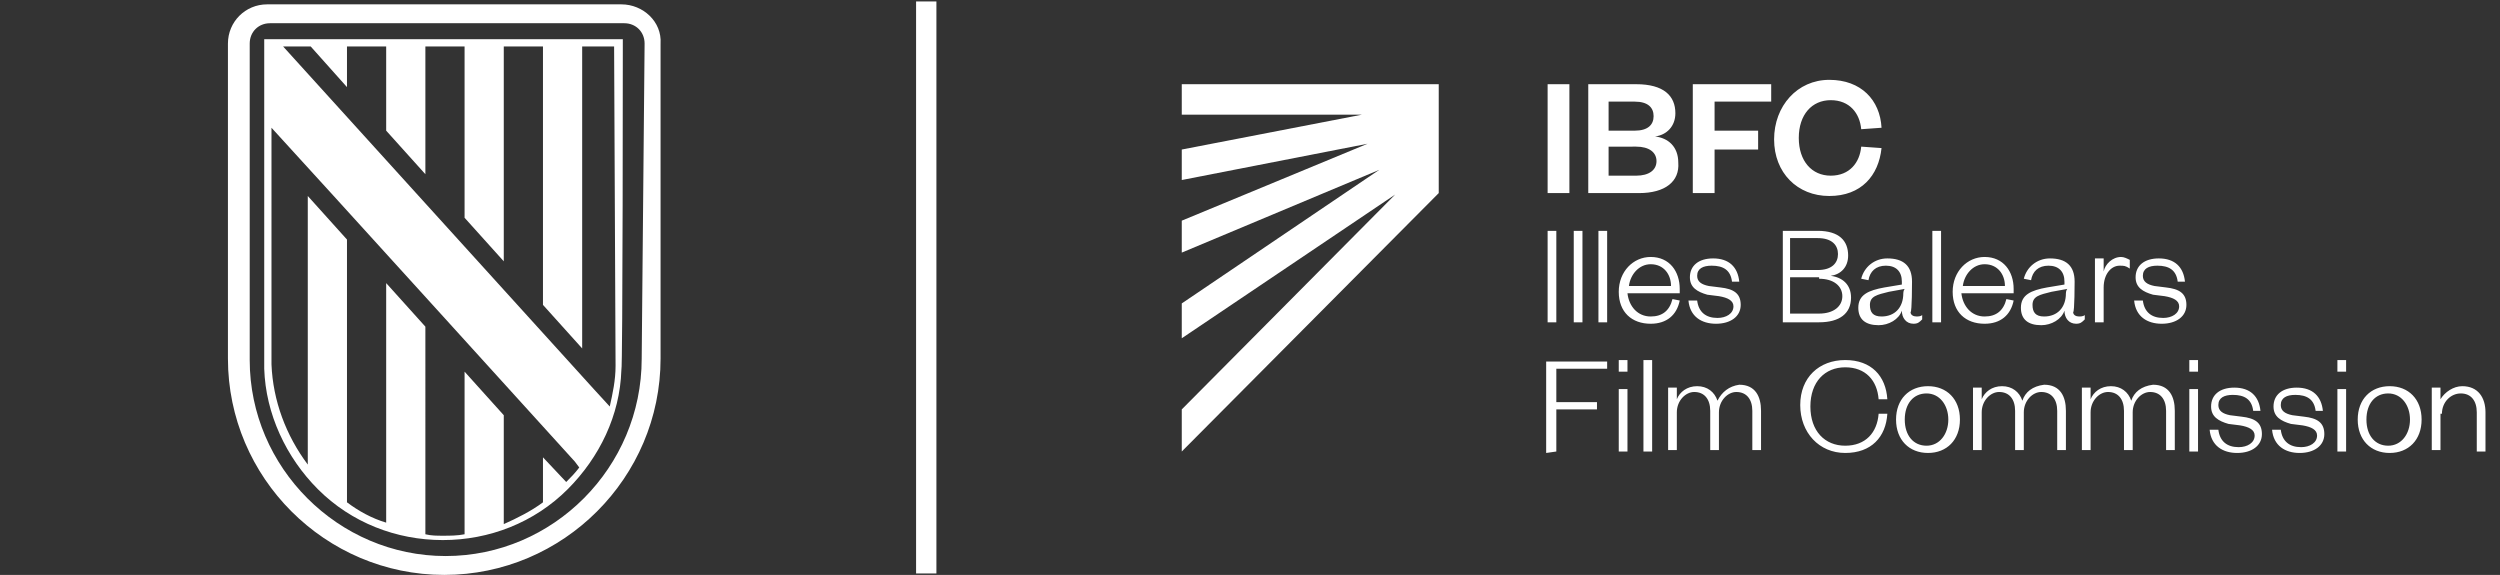
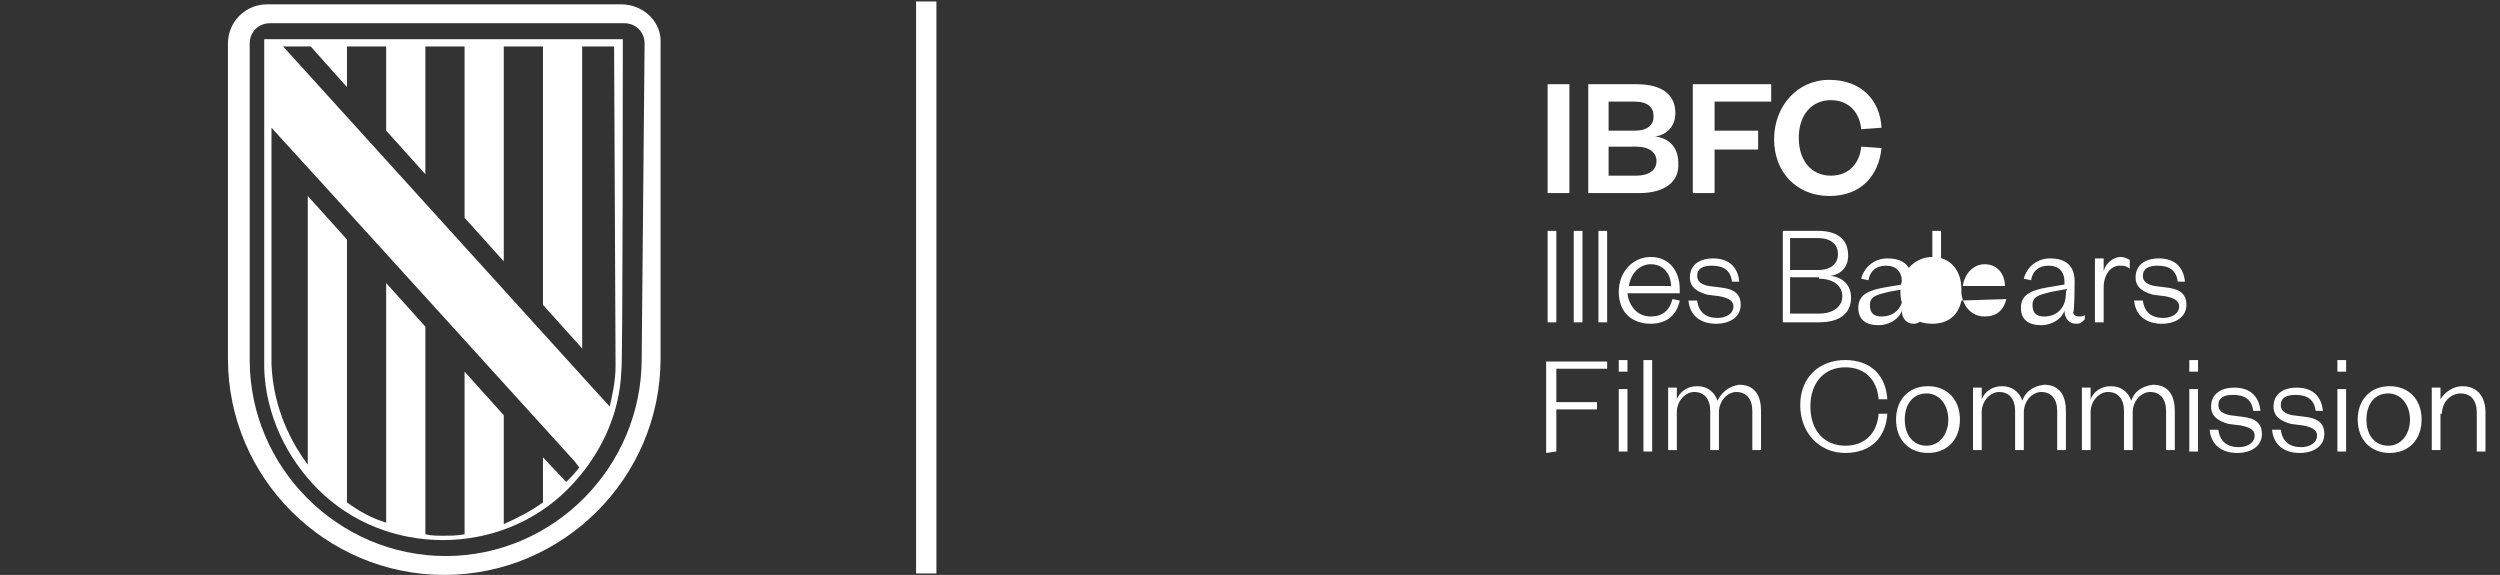
<svg xmlns="http://www.w3.org/2000/svg" version="1.1" id="Capa_2_00000153665005202340108200000010621203908395000727_" x="0px" y="0px" viewBox="0 0 172.2 39.6" style="enable-background:new 0 0 172.2 39.6;" xml:space="preserve">
  <rect x="0" y="0" width="172.2" height="39.6" fill="#333333" stroke="none" />
  <style type="text/css">
	.st0{fill:#FFFFFF;}
</style>
  <g>
    <path class="st0" d="M44.2,24.7c0,7.5-6.1,13.6-13.5,13.6s-13.5-6.1-13.5-13.5V3c0-0.8,0.6-1.4,1.4-1.4h24.4c0.8,0,1.4,0.6,1.4,1.4   L44.2,24.7L44.2,24.7L44.2,24.7z M42.8,0.3H18.4c-1.5,0-2.7,1.2-2.7,2.7v21.7c0,8.2,6.7,14.9,14.9,14.9s14.9-6.7,14.9-14.9V3   C45.6,1.5,44.3,0.3,42.8,0.3" />
    <path class="st0" d="M42.4,25.2c0,1-0.2,1.9-0.4,2.8l-1.1-1.2L19.5,3.2h1.9L23.9,6V3.2h2.7V9l2.7,3V3.2H32V15l2.7,3V3.2h2.7V21   l2.7,3V3.2h2.2L42.4,25.2L42.4,25.2z M18.7,8.8c2.4,2.6,20.9,23,20.9,23l0.3,0.4c-0.3,0.4-0.6,0.7-0.9,1l-1.6-1.7v3.1   c-0.8,0.6-1.8,1.1-2.7,1.5v-7.5l-2.7-3v11.2c-0.5,0.1-1,0.1-1.5,0.1c-0.4,0-0.8,0-1.2-0.1V22.5l-2.7-3V36c-1-0.3-1.9-0.8-2.7-1.4   V16.5l-2.7-3v18.5c-1.5-2-2.4-4.4-2.5-6.9L18.7,8.8L18.7,8.8z M42.9,2.7H18.2l0,22.7c0.1,3.1,1.5,6.1,3.7,8.3   c2.3,2.3,5.4,3.5,8.6,3.5s6.3-1.2,8.6-3.5c2.2-2.2,3.6-5.1,3.7-8.2C42.9,25.5,42.9,2.7,42.9,2.7z" />
  </g>
  <polygon class="st0" points="34.5,16.6 34.5,16.6 34.5,16.5 " />
  <rect x="63.1" y="0.1" class="st0" width="1.4" height="39.4" />
  <g>
    <path class="st0" d="M168.2,28.5c0-0.8,0.6-1.4,1.3-1.4c0.7,0,1.1,0.5,1.1,1.3v2.7h0.6v-2.7c0-1-0.5-1.8-1.6-1.8   c-0.6,0-1.2,0.4-1.5,0.9v-0.8h-0.6v4.3h0.6V28.5z M166.8,28.9c0-1.4-0.9-2.3-2.2-2.3s-2.2,0.9-2.2,2.3s0.9,2.3,2.2,2.3   S166.8,30.3,166.8,28.9 M163,28.9c0-1.1,0.6-1.8,1.5-1.8s1.5,0.8,1.5,1.8s-0.6,1.8-1.5,1.8S163,30,163,28.9 M161,25.6h0.6v-0.8H161   V25.6z M161,31.1h0.6v-4.3H161V31.1z M156.5,29.6c0.1,1.1,0.9,1.6,1.9,1.6c1,0,1.7-0.5,1.7-1.3c0-0.8-0.5-1.1-1.4-1.2l-0.8-0.1   c-0.5-0.1-0.8-0.3-0.8-0.7c0-0.5,0.4-0.7,1-0.7c0.8,0,1.3,0.3,1.4,1.1l0.5,0c-0.1-1-0.7-1.6-1.8-1.6c-1,0-1.6,0.5-1.6,1.3   c0,0.7,0.5,1,1.2,1.2l0.8,0.1c0.6,0.1,1,0.3,1,0.7c0,0.5-0.5,0.8-1.1,0.8c-0.8,0-1.3-0.4-1.4-1.2L156.5,29.6z M152.2,29.6   c0.1,1.1,0.9,1.6,1.9,1.6c1,0,1.7-0.5,1.7-1.3c0-0.8-0.5-1.1-1.4-1.2l-0.8-0.1c-0.5-0.1-0.8-0.3-0.8-0.7c0-0.5,0.4-0.7,1-0.7   c0.8,0,1.3,0.3,1.4,1.1l0.5,0c-0.1-1-0.7-1.6-1.8-1.6c-1,0-1.6,0.5-1.6,1.3c0,0.7,0.5,1,1.2,1.2l0.8,0.1c0.6,0.1,1,0.3,1,0.7   c0,0.5-0.5,0.8-1.1,0.8c-0.8,0-1.3-0.4-1.4-1.2L152.2,29.6z M150.8,25.6h0.6v-0.8h-0.6V25.6z M150.8,31.1h0.6v-4.3h-0.6V31.1z    M146.8,27.6c-0.2-0.6-0.7-1-1.4-1c-0.7,0-1.2,0.4-1.4,0.9v-0.8h-0.6v4.3h0.6v-2.6c0-0.8,0.6-1.4,1.2-1.4c0.7,0,1.1,0.5,1.1,1.3   v2.7h0.6v-2.6c0-0.8,0.6-1.4,1.2-1.4c0.7,0,1.1,0.5,1.1,1.3v2.7h0.6v-2.7c0-1-0.4-1.8-1.5-1.8C147.5,26.6,147,27,146.8,27.6    M139.3,27.6c-0.2-0.6-0.7-1-1.4-1c-0.7,0-1.2,0.4-1.4,0.9v-0.8h-0.6v4.3h0.6v-2.6c0-0.8,0.6-1.4,1.2-1.4c0.7,0,1.1,0.5,1.1,1.3   v2.7h0.6v-2.6c0-0.8,0.6-1.4,1.2-1.4c0.7,0,1.1,0.5,1.1,1.3v2.7h0.6v-2.7c0-1-0.4-1.8-1.5-1.8C140,26.6,139.5,27,139.3,27.6    M135,28.9c0-1.4-0.9-2.3-2.2-2.3s-2.2,0.9-2.2,2.3s0.9,2.3,2.2,2.3S135,30.3,135,28.9 M131.2,28.9c0-1.1,0.6-1.8,1.5-1.8   s1.5,0.8,1.5,1.8s-0.6,1.8-1.5,1.8S131.2,30,131.2,28.9 M124,27.9c0,1.9,1.3,3.3,3.1,3.3s2.8-1.1,2.9-2.7l-0.6,0   c-0.1,1.3-0.9,2.2-2.3,2.2s-2.4-1-2.4-2.7s1-2.7,2.4-2.7s2.2,0.9,2.3,2.2l0.6,0c-0.1-1.6-1.1-2.7-2.9-2.7S124,26,124,27.9    M118.3,27.6c-0.2-0.6-0.7-1-1.4-1c-0.7,0-1.2,0.4-1.4,0.9v-0.8h-0.6v4.3h0.6v-2.6c0-0.8,0.6-1.4,1.2-1.4c0.7,0,1.1,0.5,1.1,1.3   v2.7h0.6v-2.6c0-0.8,0.6-1.4,1.2-1.4c0.7,0,1.1,0.5,1.1,1.3v2.7h0.6v-2.7c0-1-0.4-1.8-1.5-1.8C119.1,26.6,118.6,27,118.3,27.6    M113.2,31.1h0.6v-6.3h-0.6V31.1z M111.5,25.6h0.6v-0.8h-0.6V25.6z M111.5,31.1h0.6v-4.3h-0.6V31.1z M107.2,31.1v-2.9h2.8v-0.5   h-2.8v-2.3h3.5v-0.5h-4.2v6.3L107.2,31.1L107.2,31.1z" />
-     <path class="st0" d="M147,20.7c0.1,1.1,0.9,1.6,1.9,1.6c1,0,1.7-0.5,1.7-1.3c0-0.8-0.5-1.1-1.4-1.2l-0.8-0.1   c-0.5-0.1-0.8-0.3-0.8-0.7c0-0.5,0.4-0.7,1-0.7c0.8,0,1.3,0.3,1.4,1.1l0.5,0c-0.1-1-0.7-1.6-1.8-1.6c-1,0-1.6,0.5-1.6,1.3   c0,0.7,0.5,1,1.2,1.2l0.8,0.1c0.6,0.1,1,0.3,1,0.7c0,0.5-0.5,0.8-1.1,0.8c-0.8,0-1.3-0.4-1.4-1.2L147,20.7z M146.7,17.9   c-0.2-0.1-0.4-0.2-0.6-0.2c-0.6,0-1.1,0.5-1.2,1v-0.9h-0.6v4.4h0.6v-2.4c0-0.9,0.5-1.5,1.1-1.5c0.3,0,0.4,0,0.7,0.2L146.7,17.9   L146.7,17.9z M142.9,19.4c0-1.1-0.6-1.6-1.7-1.6c-0.9,0-1.6,0.6-1.8,1.4l0.5,0.1c0.1-0.6,0.5-1,1.2-1s1.1,0.4,1.1,1.1v0.2l-1.2,0.2   c-1.1,0.2-1.8,0.5-1.8,1.4c0,0.8,0.5,1.2,1.4,1.2c0.7,0,1.4-0.4,1.6-1c0,0.5,0.3,0.9,0.8,0.9c0.3,0,0.4-0.1,0.6-0.3v-0.3   c-0.1,0.1-0.3,0.1-0.4,0.1c-0.2,0-0.4-0.1-0.4-0.3C142.9,21.5,142.9,19.4,142.9,19.4z M142.3,20.2c0,1-0.6,1.6-1.5,1.6   c-0.6,0-0.8-0.3-0.8-0.8c0-0.6,0.5-0.7,1.3-0.9l1.1-0.2C142.3,20,142.3,20.2,142.3,20.2z M135.2,19.7c0.1-0.8,0.7-1.5,1.5-1.5   c0.9,0,1.4,0.7,1.4,1.5H135.2z M138.2,20.6c-0.2,0.8-0.7,1.2-1.5,1.2c-0.9,0-1.5-0.7-1.6-1.6h3.6v-0.3c0-1.2-0.7-2.2-2-2.2   c-1.2,0-2.2,1-2.2,2.4s0.9,2.2,2.2,2.2c1.1,0,1.8-0.6,2-1.6L138.2,20.6z M133.1,22.2h0.6v-6.3h-0.6V22.2z M131.7,19.4   c0-1.1-0.6-1.6-1.7-1.6c-0.9,0-1.6,0.6-1.8,1.4l0.5,0.1c0.1-0.6,0.5-1,1.2-1s1.1,0.4,1.1,1.1v0.2l-1.2,0.2   c-1.1,0.2-1.8,0.5-1.8,1.4c0,0.8,0.5,1.2,1.4,1.2c0.7,0,1.4-0.4,1.6-1c0,0.5,0.3,0.9,0.8,0.9c0.3,0,0.4-0.1,0.6-0.3v-0.3   c-0.1,0.1-0.3,0.1-0.4,0.1c-0.2,0-0.4-0.1-0.4-0.3C131.7,21.5,131.7,19.4,131.7,19.4z M131.1,20.2c0,1-0.6,1.6-1.5,1.6   c-0.6,0-0.8-0.3-0.8-0.8c0-0.6,0.5-0.7,1.3-0.9l1.1-0.2C131.1,20,131.1,20.2,131.1,20.2z M123.3,16.4h1.9c1,0,1.4,0.5,1.4,1.1   s-0.4,1.1-1.4,1.1h-1.9V16.4z M125.3,19.2c1,0,1.6,0.5,1.6,1.2s-0.6,1.2-1.6,1.2h-2v-2.5H125.3z M127.5,20.5c0-0.9-0.6-1.4-1.4-1.5   c0.7-0.1,1.2-0.6,1.2-1.4c0-1-0.6-1.7-2.1-1.7h-2.4v6.3h2.5C126.7,22.2,127.5,21.6,127.5,20.5 M116.3,20.7c0.1,1.1,0.9,1.6,1.9,1.6   c1,0,1.7-0.5,1.7-1.3c0-0.8-0.5-1.1-1.4-1.2l-0.8-0.1c-0.5-0.1-0.8-0.3-0.8-0.7c0-0.5,0.4-0.7,1-0.7c0.8,0,1.3,0.3,1.4,1.1l0.5,0   c-0.1-1-0.7-1.6-1.8-1.6c-1,0-1.6,0.5-1.6,1.3c0,0.7,0.5,1,1.2,1.2l0.8,0.1c0.6,0.1,1,0.3,1,0.7c0,0.5-0.5,0.8-1.1,0.8   c-0.8,0-1.3-0.4-1.4-1.2L116.3,20.7z M112.2,19.7c0.1-0.8,0.7-1.5,1.5-1.5c0.9,0,1.4,0.7,1.4,1.5H112.2z M115.2,20.6   c-0.2,0.8-0.7,1.2-1.5,1.2c-0.9,0-1.5-0.7-1.6-1.6h3.6v-0.3c0-1.2-0.7-2.2-2-2.2c-1.2,0-2.2,1-2.2,2.4s0.9,2.2,2.2,2.2   c1.1,0,1.8-0.6,2-1.6L115.2,20.6z M110.1,22.2h0.6v-6.3h-0.6V22.2z M108.4,22.2h0.6v-6.3h-0.6V22.2z M106.6,22.2h0.6v-6.3h-0.6   V22.2z" />
+     <path class="st0" d="M147,20.7c0.1,1.1,0.9,1.6,1.9,1.6c1,0,1.7-0.5,1.7-1.3c0-0.8-0.5-1.1-1.4-1.2l-0.8-0.1   c-0.5-0.1-0.8-0.3-0.8-0.7c0-0.5,0.4-0.7,1-0.7c0.8,0,1.3,0.3,1.4,1.1l0.5,0c-0.1-1-0.7-1.6-1.8-1.6c-1,0-1.6,0.5-1.6,1.3   c0,0.7,0.5,1,1.2,1.2l0.8,0.1c0.6,0.1,1,0.3,1,0.7c0,0.5-0.5,0.8-1.1,0.8c-0.8,0-1.3-0.4-1.4-1.2L147,20.7z M146.7,17.9   c-0.2-0.1-0.4-0.2-0.6-0.2c-0.6,0-1.1,0.5-1.2,1v-0.9h-0.6v4.4h0.6v-2.4c0-0.9,0.5-1.5,1.1-1.5c0.3,0,0.4,0,0.7,0.2L146.7,17.9   L146.7,17.9z M142.9,19.4c0-1.1-0.6-1.6-1.7-1.6c-0.9,0-1.6,0.6-1.8,1.4l0.5,0.1c0.1-0.6,0.5-1,1.2-1s1.1,0.4,1.1,1.1v0.2l-1.2,0.2   c-1.1,0.2-1.8,0.5-1.8,1.4c0,0.8,0.5,1.2,1.4,1.2c0.7,0,1.4-0.4,1.6-1c0,0.5,0.3,0.9,0.8,0.9c0.3,0,0.4-0.1,0.6-0.3v-0.3   c-0.1,0.1-0.3,0.1-0.4,0.1c-0.2,0-0.4-0.1-0.4-0.3C142.9,21.5,142.9,19.4,142.9,19.4z M142.3,20.2c0,1-0.6,1.6-1.5,1.6   c-0.6,0-0.8-0.3-0.8-0.8c0-0.6,0.5-0.7,1.3-0.9l1.1-0.2C142.3,20,142.3,20.2,142.3,20.2z M135.2,19.7c0.1-0.8,0.7-1.5,1.5-1.5   c0.9,0,1.4,0.7,1.4,1.5H135.2z M138.2,20.6c-0.2,0.8-0.7,1.2-1.5,1.2c-0.9,0-1.5-0.7-1.6-1.6v-0.3c0-1.2-0.7-2.2-2-2.2   c-1.2,0-2.2,1-2.2,2.4s0.9,2.2,2.2,2.2c1.1,0,1.8-0.6,2-1.6L138.2,20.6z M133.1,22.2h0.6v-6.3h-0.6V22.2z M131.7,19.4   c0-1.1-0.6-1.6-1.7-1.6c-0.9,0-1.6,0.6-1.8,1.4l0.5,0.1c0.1-0.6,0.5-1,1.2-1s1.1,0.4,1.1,1.1v0.2l-1.2,0.2   c-1.1,0.2-1.8,0.5-1.8,1.4c0,0.8,0.5,1.2,1.4,1.2c0.7,0,1.4-0.4,1.6-1c0,0.5,0.3,0.9,0.8,0.9c0.3,0,0.4-0.1,0.6-0.3v-0.3   c-0.1,0.1-0.3,0.1-0.4,0.1c-0.2,0-0.4-0.1-0.4-0.3C131.7,21.5,131.7,19.4,131.7,19.4z M131.1,20.2c0,1-0.6,1.6-1.5,1.6   c-0.6,0-0.8-0.3-0.8-0.8c0-0.6,0.5-0.7,1.3-0.9l1.1-0.2C131.1,20,131.1,20.2,131.1,20.2z M123.3,16.4h1.9c1,0,1.4,0.5,1.4,1.1   s-0.4,1.1-1.4,1.1h-1.9V16.4z M125.3,19.2c1,0,1.6,0.5,1.6,1.2s-0.6,1.2-1.6,1.2h-2v-2.5H125.3z M127.5,20.5c0-0.9-0.6-1.4-1.4-1.5   c0.7-0.1,1.2-0.6,1.2-1.4c0-1-0.6-1.7-2.1-1.7h-2.4v6.3h2.5C126.7,22.2,127.5,21.6,127.5,20.5 M116.3,20.7c0.1,1.1,0.9,1.6,1.9,1.6   c1,0,1.7-0.5,1.7-1.3c0-0.8-0.5-1.1-1.4-1.2l-0.8-0.1c-0.5-0.1-0.8-0.3-0.8-0.7c0-0.5,0.4-0.7,1-0.7c0.8,0,1.3,0.3,1.4,1.1l0.5,0   c-0.1-1-0.7-1.6-1.8-1.6c-1,0-1.6,0.5-1.6,1.3c0,0.7,0.5,1,1.2,1.2l0.8,0.1c0.6,0.1,1,0.3,1,0.7c0,0.5-0.5,0.8-1.1,0.8   c-0.8,0-1.3-0.4-1.4-1.2L116.3,20.7z M112.2,19.7c0.1-0.8,0.7-1.5,1.5-1.5c0.9,0,1.4,0.7,1.4,1.5H112.2z M115.2,20.6   c-0.2,0.8-0.7,1.2-1.5,1.2c-0.9,0-1.5-0.7-1.6-1.6h3.6v-0.3c0-1.2-0.7-2.2-2-2.2c-1.2,0-2.2,1-2.2,2.4s0.9,2.2,2.2,2.2   c1.1,0,1.8-0.6,2-1.6L115.2,20.6z M110.1,22.2h0.6v-6.3h-0.6V22.2z M108.4,22.2h0.6v-6.3h-0.6V22.2z M106.6,22.2h0.6v-6.3h-0.6   V22.2z" />
    <path class="st0" d="M122.2,9.6c0,2.3,1.6,3.9,3.8,3.9s3.4-1.4,3.6-3.3l-1.4-0.1c-0.1,1.1-0.8,2-2.1,2s-2.2-1-2.2-2.6   s0.9-2.6,2.2-2.6s2,0.9,2.1,2l1.4-0.1c-0.1-1.9-1.4-3.3-3.6-3.3S122.2,7.3,122.2,9.6 M118.1,13.3v-3h3V9h-3v-2h3.9V5.8h-5.4v7.5   H118.1z M110.8,7h1.8c0.9,0,1.3,0.4,1.3,1s-0.4,1-1.3,1h-1.8C110.8,8.9,110.8,7,110.8,7z M112.7,10.1c0.9,0,1.4,0.4,1.4,1   s-0.5,1-1.4,1h-1.9v-2H112.7z M115.6,11.2c0-1.1-0.7-1.7-1.6-1.8c0.8-0.1,1.4-0.7,1.4-1.6c0-1.2-0.8-2-2.7-2h-3.3v7.5h3.5   C114.7,13.3,115.7,12.5,115.6,11.2 M106.6,13.3h1.5V5.8h-1.5V13.3z" />
-     <polygon class="st0" points="99.1,5.8 81.4,5.8 81.4,7.9 93.8,7.9 81.4,10.3 81.4,12.4 94.2,9.9 81.4,15.2 81.4,17.4 95,11.7    81.4,20.9 81.4,23.3 96.1,13.4 81.4,28.2 81.4,31.1 99.1,13.3  " />
  </g>
  <polygon class="st0" points="0,17.8 0,17.8 0,17.8 " />
</svg>